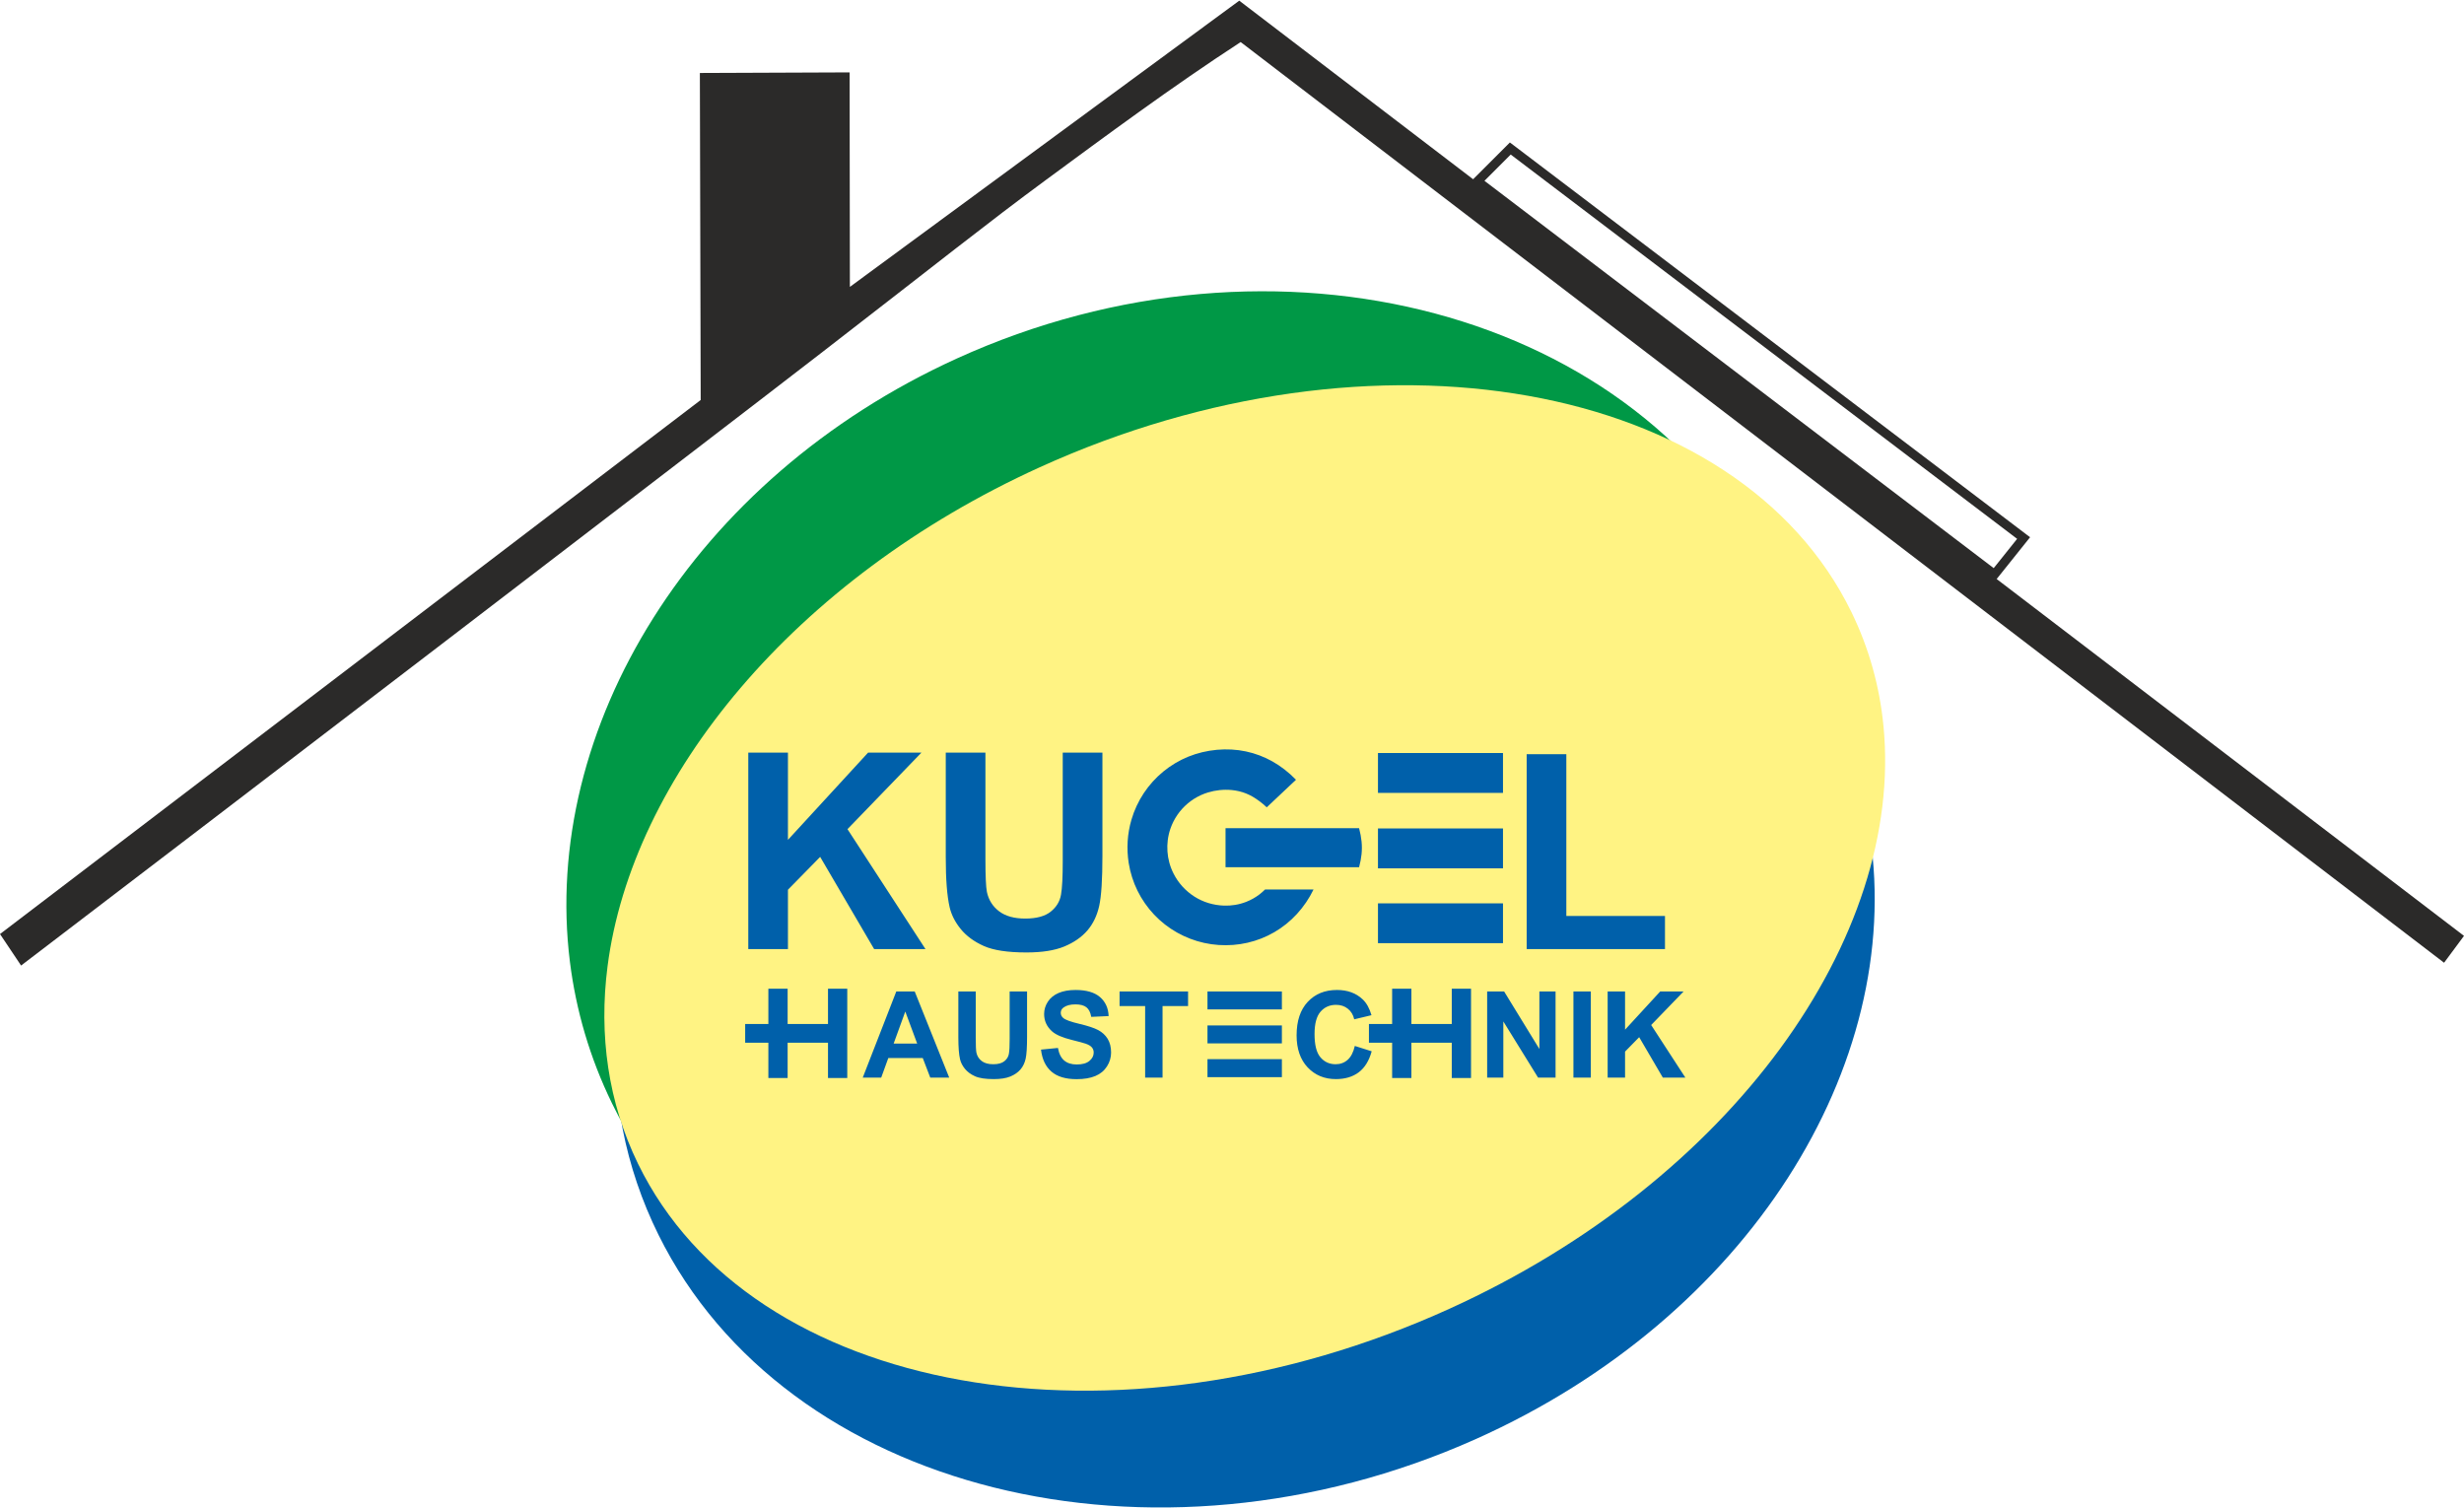
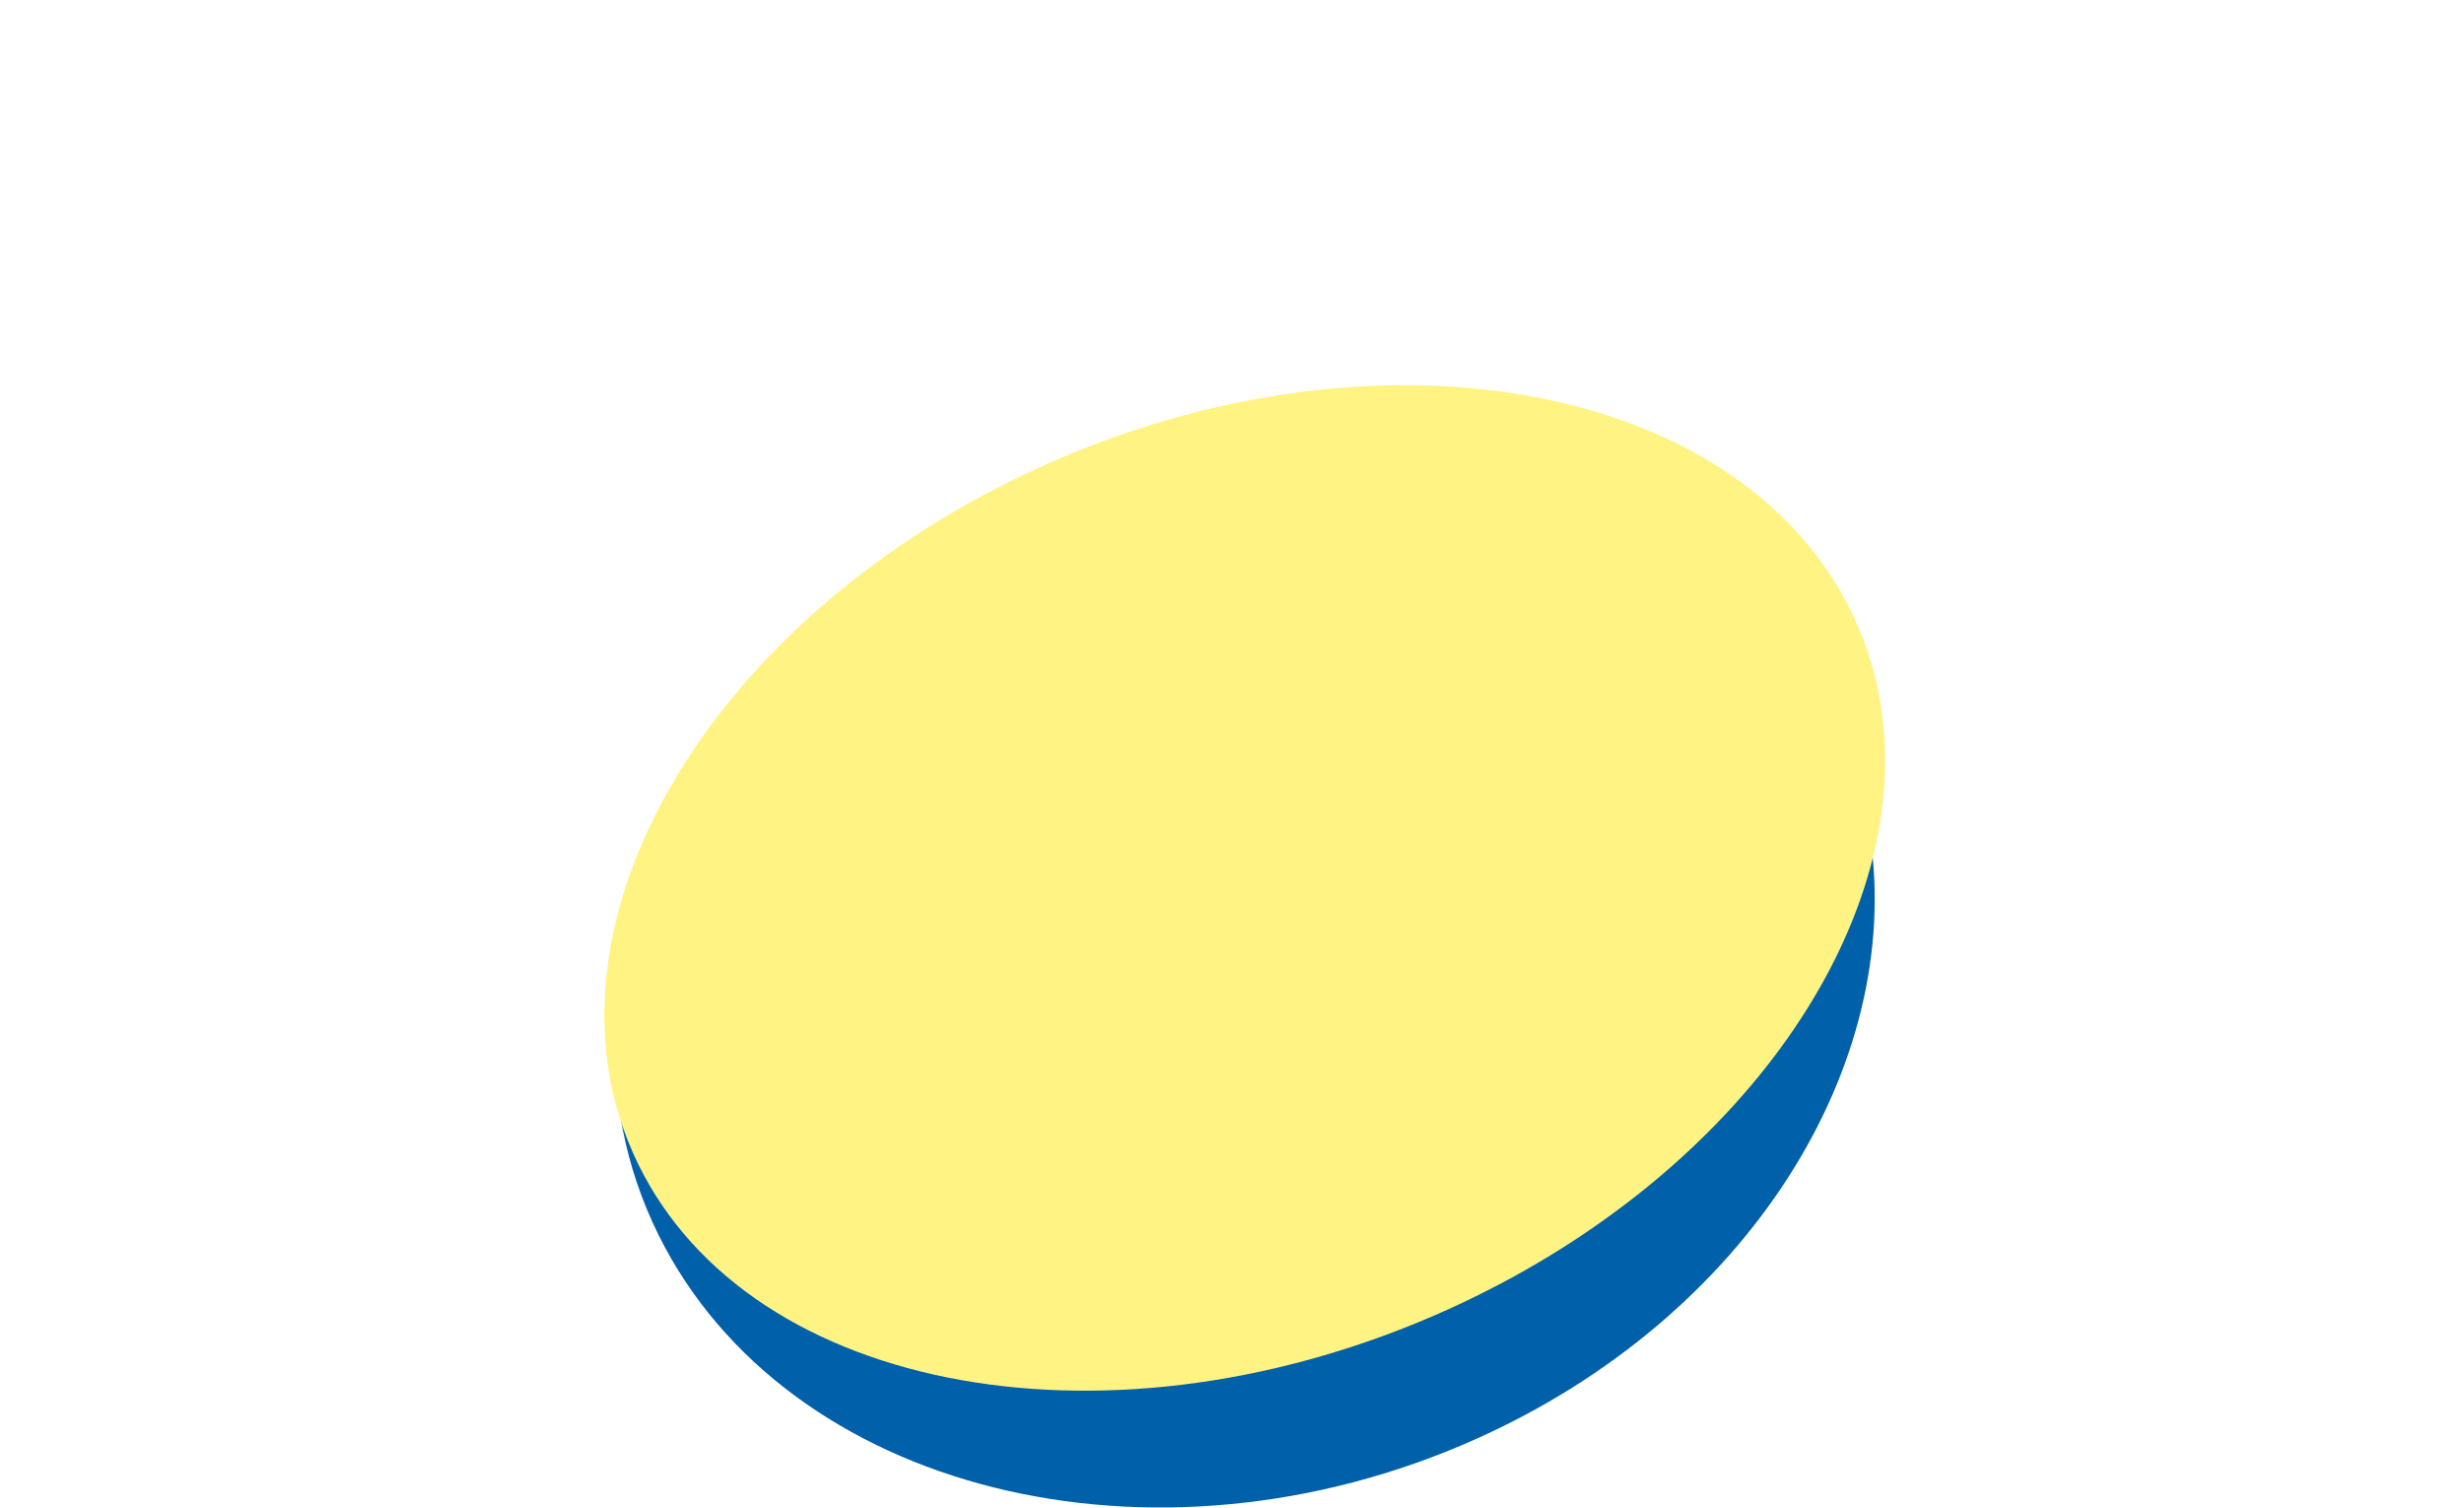
<svg xmlns="http://www.w3.org/2000/svg" xml:space="preserve" width="879px" height="538px" version="1.1" style="shape-rendering:geometricPrecision; text-rendering:geometricPrecision; image-rendering:optimizeQuality; fill-rule:evenodd; clip-rule:evenodd" viewBox="0 0 1984.18 1213.36">
  <defs>
    <style type="text/css">
   
    .fil3 {fill:#2B2A29}
    .fil2 {fill:#FFF383}
    .fil0 {fill:#009846}
    .fil1 {fill:#0060AA}
    .fil4 {fill:#2B2A29;fill-rule:nonzero}
   
  </style>
  </defs>
  <g id="Ebene_x0020_1">
-     <path class="fil0" d="M770.48 288.16c257.02,-116.91 551.55,-38.18 655.64,175.26 26.02,53.35 37.74,110.21 36.68,167.31 -3.22,171.31 -121.57,344.79 -314.33,432.48 -257.02,116.91 -551.54,38.18 -655.63,-175.26 -17.9,-36.68 -29.03,-75.01 -33.9,-113.95 -23.42,-187.59 98.7,-389.01 311.54,-485.84z" />
    <path class="fil1" d="M816.3 407.45c259.99,-116.24 555.6,-42.39 658.07,164.38 16.02,32.3 26.39,66 31.5,100.3 27.61,185.21 -98.12,388.09 -317.48,486.16 -259.99,116.24 -555.61,42.4 -658.07,-164.38 -27.22,-54.93 -38.14,-113.86 -34.64,-172.95 9.7,-163.4 129.7,-328.15 320.62,-413.51z" />
    <path class="fil2" d="M837.23 375.75c269.1,-122.32 562.75,-69.93 653.69,116.64 14.21,29.15 22.66,59.89 25.76,91.49 16.76,170.64 -122.16,366.13 -349.2,469.35 -269.09,122.34 -562.74,69.95 -653.69,-116.63 -24.16,-49.55 -31.65,-103.72 -24.58,-158.84 19.55,-152.42 150.41,-312.16 348.02,-402.01z" />
-     <path class="fil3" d="M1968.13 774.71l16.05 -21.64 -986.25 -753.07 -313.55 230.48 -0.22 -172.73 -120.58 0.48 0.66 263.34 -564.24 430.03 16.98 25.36c153.74,-117.22 547.37,-418.33 643.54,-492.69 96.17,-74.35 134.91,-105.46 181.67,-139.88 46.77,-34.42 101.59,-75.09 156.87,-111.06l969.07 741.38z" />
-     <path class="fil4" d="M1187.21 142.83l26.39 -26.39 2.26 -2.26 2.56 1.94 413.34 313.68 3 2.27 -2.35 2.94 -23.45 29.32 -2.24 2.8 -2.84 -2.16 -416.28 -316.62 -3.37 -2.55 2.98 -2.97zm29.33 -18.92l-21.15 21.15 410.08 311.89 18.86 -23.58 -407.79 -309.46z" />
-     <path class="fil1" d="M602.57 763.74l0 -158.24 31.94 0 0 70.26 64.55 -70.26 42.96 0 -59.57 61.64 62.82 96.6 -41.34 0 -43.48 -74.27 -25.94 26.45 0 47.82 -31.94 0zm159.02 -158.24l31.94 0 0 85.7c0,13.59 0.4,22.44 1.18,26.45 1.37,6.48 4.64,11.68 9.76,15.58 5.16,3.95 12.2,5.91 21.11,5.91 9.07,0 15.92,-1.85 20.53,-5.57 4.6,-3.68 7.36,-8.26 8.28,-13.63 0.96,-5.42 1.4,-14.37 1.4,-26.9l0 -87.54 31.95 0 0 83.12c0,19.01 -0.85,32.41 -2.58,40.27 -1.73,7.85 -4.9,14.43 -9.54,19.86 -4.65,5.38 -10.88,9.68 -18.61,12.89 -7.77,3.21 -17.94,4.79 -30.47,4.79 -15.1,0 -26.56,-1.73 -34.37,-5.23 -7.82,-3.5 -13.97,-8.03 -18.5,-13.59 -4.53,-5.57 -7.52,-11.43 -8.95,-17.54 -2.1,-9.07 -3.13,-22.44 -3.13,-40.17l0 -84.4zm467.79 158.24l0 -156.95 31.94 0 0 130.28 79.44 0 0 26.67 -111.38 0zm-465 103.49l-15.26 0 -6.05 -15.77 -27.75 0 -5.72 15.77 -14.87 0 27.03 -69.41 14.82 0 27.8 69.41zm-25.81 -27.45l-9.57 -25.77 -9.37 25.77 18.94 0zm33.15 -41.96l14.01 0 0 37.59c0,5.96 0.18,9.85 0.52,11.61 0.6,2.85 2.04,5.11 4.28,6.84 2.27,1.73 5.35,2.58 9.27,2.58 3.97,0 6.97,-0.81 8.99,-2.45 2.02,-1.61 3.23,-3.61 3.64,-5.97 0.43,-2.38 0.61,-6.31 0.61,-11.8l0 -38.4 14.02 0 0 36.46c0,8.33 -0.37,14.23 -1.13,17.66 -0.76,3.45 -2.16,6.35 -4.19,8.72 -2.03,2.36 -4.77,4.25 -8.16,5.65 -3.42,1.42 -7.88,2.1 -13.37,2.1 -6.62,0 -11.65,-0.75 -15.08,-2.29 -3.42,-1.54 -6.12,-3.53 -8.11,-5.97 -1.99,-2.44 -3.3,-5 -3.93,-7.69 -0.92,-3.97 -1.37,-9.85 -1.37,-17.62l0 -37.02zm66.57 46.84l13.64 -1.34c0.81,4.58 2.47,7.95 5,10.09 2.5,2.14 5.87,3.22 10.14,3.22 4.51,0 7.92,-0.95 10.2,-2.87 2.3,-1.91 3.44,-4.15 3.44,-6.7 0,-1.65 -0.48,-3.03 -1.45,-4.18 -0.95,-1.17 -2.64,-2.17 -5.04,-3.01 -1.64,-0.58 -5.39,-1.58 -11.22,-3.04 -7.52,-1.86 -12.79,-4.15 -15.81,-6.86 -4.26,-3.82 -6.39,-8.47 -6.39,-13.97 0,-3.54 0.99,-6.83 3,-9.92 2.01,-3.07 4.9,-5.41 8.66,-7.03 3.78,-1.61 8.33,-2.41 13.66,-2.41 8.73,0 15.27,1.91 19.69,5.73 4.39,3.82 6.71,8.91 6.93,15.29l-14.01 0.63c-0.6,-3.58 -1.9,-6.16 -3.87,-7.7 -1.97,-1.57 -4.93,-2.35 -8.87,-2.35 -4.07,0 -7.27,0.83 -9.56,2.51 -1.49,1.06 -2.24,2.51 -2.24,4.3 0,1.64 0.7,3.06 2.09,4.21 1.76,1.49 6.06,3.04 12.88,4.65 6.82,1.61 11.87,3.28 15.13,4.99 3.26,1.73 5.81,4.07 7.67,7.06 1.84,3 2.77,6.67 2.77,11.06 0,3.97 -1.1,7.71 -3.32,11.16 -2.21,3.48 -5.32,6.07 -9.37,7.74 -4.04,1.7 -9.09,2.54 -15.11,2.54 -8.77,0 -15.52,-2.02 -20.22,-6.07 -4.71,-4.06 -7.52,-9.98 -8.42,-17.73zm83.85 22.57l0 -57.66 -20.59 0 0 -11.75 55.16 0 0 11.75 -20.55 0 0 57.66 -14.02 0zm168.85 -25.52l13.58 4.31c-2.08,7.58 -5.54,13.2 -10.39,16.89 -4.83,3.65 -10.99,5.5 -18.44,5.5 -9.21,0 -16.79,-3.14 -22.73,-9.43 -5.93,-6.3 -8.9,-14.93 -8.9,-25.83 0,-11.55 2.99,-20.53 8.95,-26.92 5.97,-6.39 13.8,-9.59 23.54,-9.59 8.49,0 15.38,2.51 20.68,7.53 3.17,2.95 5.53,7.23 7.12,12.78l-13.89 3.32c-0.8,-3.61 -2.52,-6.45 -5.14,-8.53 -2.61,-2.09 -5.77,-3.13 -9.48,-3.13 -5.14,0 -9.33,1.85 -12.53,5.55 -3.2,3.68 -4.8,9.66 -4.8,17.94 0,8.78 1.56,15.03 4.73,18.74 3.16,3.74 7.26,5.6 12.3,5.6 3.73,0 6.94,-1.18 9.62,-3.55 2.69,-2.36 4.61,-6.1 5.78,-11.18zm106.57 25.52l0 -69.41 13.65 0 28.41 46.35 0 -46.35 13.02 0 0 69.41 -14.07 0 -27.99 -45.27 0 45.27 -13.02 0zm69.47 0l0 -69.41 14.01 0 0 69.41 -14.01 0zm27.56 0l0 -69.41 14.01 0 0 30.81 28.32 -30.81 18.84 0 -26.13 27.04 27.55 42.37 -18.14 0 -19.07 -32.58 -11.37 11.61 0 20.97 -14.01 0zm-262.33 -54.92l0 -14.46 -59.92 0 0 14.46 59.92 0zm178.05 -174.38l0 -32.09 -100.68 0 0 32.09 100.68 0zm-178.05 201.73l0 -14.45 -59.92 0 0 14.45 59.92 0zm178.05 -140.97l0 -32.1 -100.68 0 0 32.1 100.68 0zm-178.05 168.14l0 -14.46 -59.92 0 0 14.46 59.92 0zm178.05 -107.86l0 -32.09 -100.68 0 0 32.09 100.68 0zm-576.06 80.16l0 28.42 -15.51 0 0 -28.42 -18.68 0 0 -15.07 18.68 0 0 -28.42 15.51 0 0 28.42 32.51 0 0 -28.42 15.51 0 0 71.91 -15.51 0 0 -28.42 -32.51 0zm502.3 0l0 28.42 -15.51 0 0 -28.42 -18.68 0 0 -15.07 18.68 0 0 -28.42 15.51 0 0 28.42 32.51 0 0 -28.42 15.51 0 0 71.91 -15.51 0 0 -28.42 -32.51 0zm-42.13 -141.34c0.97,-3.53 1.64,-7.14 1.99,-10.54 0.34,-3.41 0.35,-6.6 0.02,-10.07 -0.34,-3.46 -1.02,-7.16 -2.01,-10.8l-107.54 0 0 31.41 107.54 0zm-80.24 21.92c-1.6,1.21 -3.29,2.32 -5.04,3.31 -1.75,0.98 -3.58,1.85 -5.46,2.6 -5.94,2.33 -11.97,3.29 -17.99,3.09 -2.1,-0.07 -4.25,-0.28 -6.34,-0.62 -2.11,-0.35 -4.16,-0.83 -6.17,-1.43 -2.01,-0.61 -3.96,-1.36 -5.84,-2.22 -1.9,-0.87 -3.72,-1.86 -5.49,-2.98 -1.75,-1.13 -3.45,-2.36 -5.06,-3.72 -1.61,-1.35 -3.13,-2.81 -4.56,-4.37 -1.41,-1.56 -2.72,-3.21 -3.93,-4.94 -1.18,-1.72 -2.26,-3.52 -3.21,-5.39 -2.98,-5.85 -4.56,-11.9 -4.98,-17.95 -0.41,-6.05 0.29,-12.24 2.41,-18.41 0.69,-1.95 1.49,-3.86 2.42,-5.71 0.94,-1.85 2,-3.63 3.17,-5.34 1.17,-1.71 2.48,-3.35 3.87,-4.89 1.4,-1.54 2.91,-2.98 4.5,-4.33 1.59,-1.33 3.27,-2.56 5.03,-3.68 1.75,-1.1 3.57,-2.09 5.46,-2.96 1.88,-0.86 3.83,-1.61 5.85,-2.21 5.94,-1.8 12.62,-2.54 19.06,-1.92 2.03,0.2 4.01,0.54 5.92,0.98 3.89,0.94 7.31,2.29 10.93,4.37 1.84,1.07 3.77,2.34 5.68,3.79 1.93,1.44 3.85,3.06 5.66,4.78l23.55 -22.2c-2.86,-2.96 -5.93,-5.71 -9.12,-8.19 -3.2,-2.48 -6.5,-4.69 -9.89,-6.59 -3.39,-1.91 -6.84,-3.51 -10.38,-4.84 -3.56,-1.35 -7.23,-2.41 -10.97,-3.2 -7.56,-1.61 -15.47,-2 -23.34,-1.3 -3.99,0.38 -7.95,1.03 -11.82,1.95 -3.86,0.93 -7.62,2.13 -11.24,3.6 -3.63,1.48 -7.12,3.22 -10.48,5.22 -3.35,2 -6.56,4.24 -9.59,6.73 -3.04,2.48 -5.89,5.21 -8.52,8.11 -2.64,2.92 -5.06,6.04 -7.23,9.3 -2.16,3.27 -4.08,6.7 -5.74,10.26 -1.65,3.55 -3.04,7.22 -4.15,11 -3.34,11.38 -4.09,23.23 -2.24,35 0.62,3.89 1.52,7.72 2.72,11.45 1.17,3.73 2.64,7.36 4.37,10.87 1.72,3.5 3.71,6.88 5.95,10.09 2.23,3.21 4.71,6.26 7.4,9.12 2.69,2.84 5.6,5.49 8.69,7.91 3.1,2.42 6.37,4.6 9.79,6.53 3.42,1.93 6.99,3.6 10.65,5 3.66,1.41 7.42,2.54 11.24,3.37 7.64,1.68 15.52,2.21 23.32,1.61 3.9,-0.3 7.77,-0.89 11.57,-1.76 3.8,-0.87 7.52,-2.02 11.13,-3.45 3.61,-1.42 7.1,-3.11 10.45,-5.06 3.35,-1.96 6.55,-4.15 9.59,-6.59 3.03,-2.45 5.9,-5.13 8.57,-8.04 2.67,-2.91 5.15,-6.03 7.39,-9.34 2.24,-3.29 4.26,-6.78 6.01,-10.4l-39.03 0c-1.41,1.43 -2.94,2.76 -4.54,3.99z" />
  </g>
</svg>